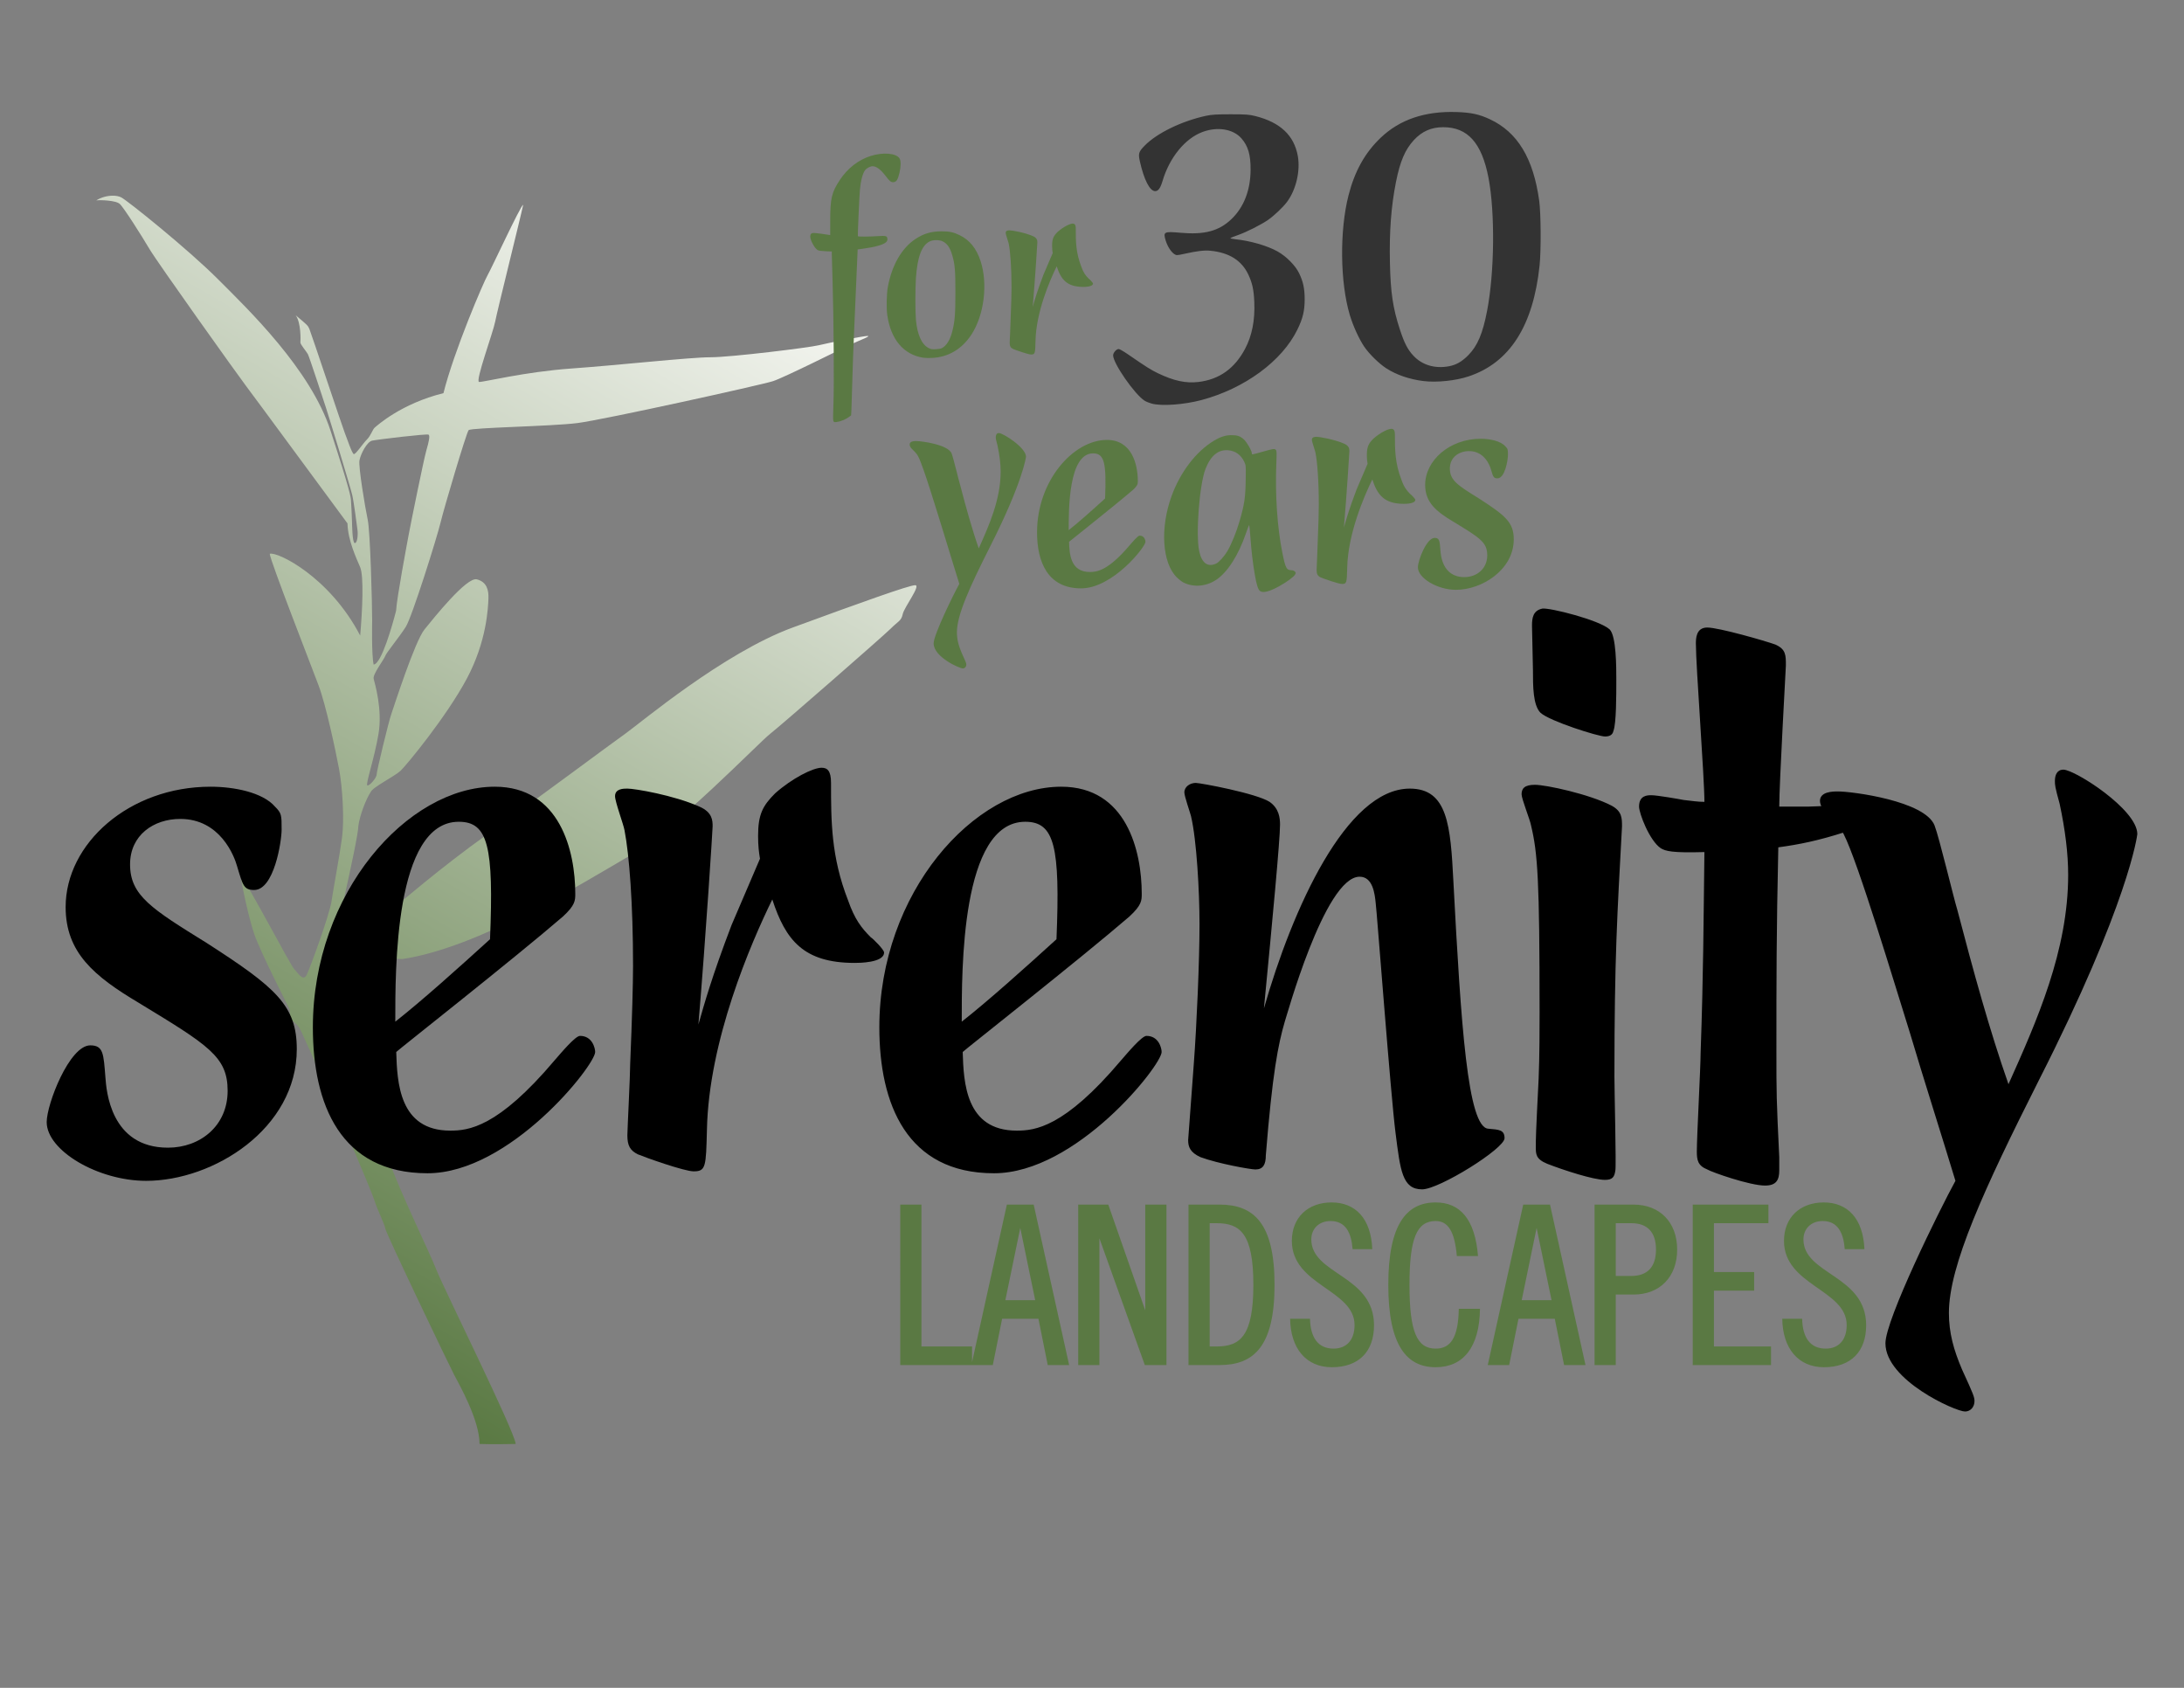
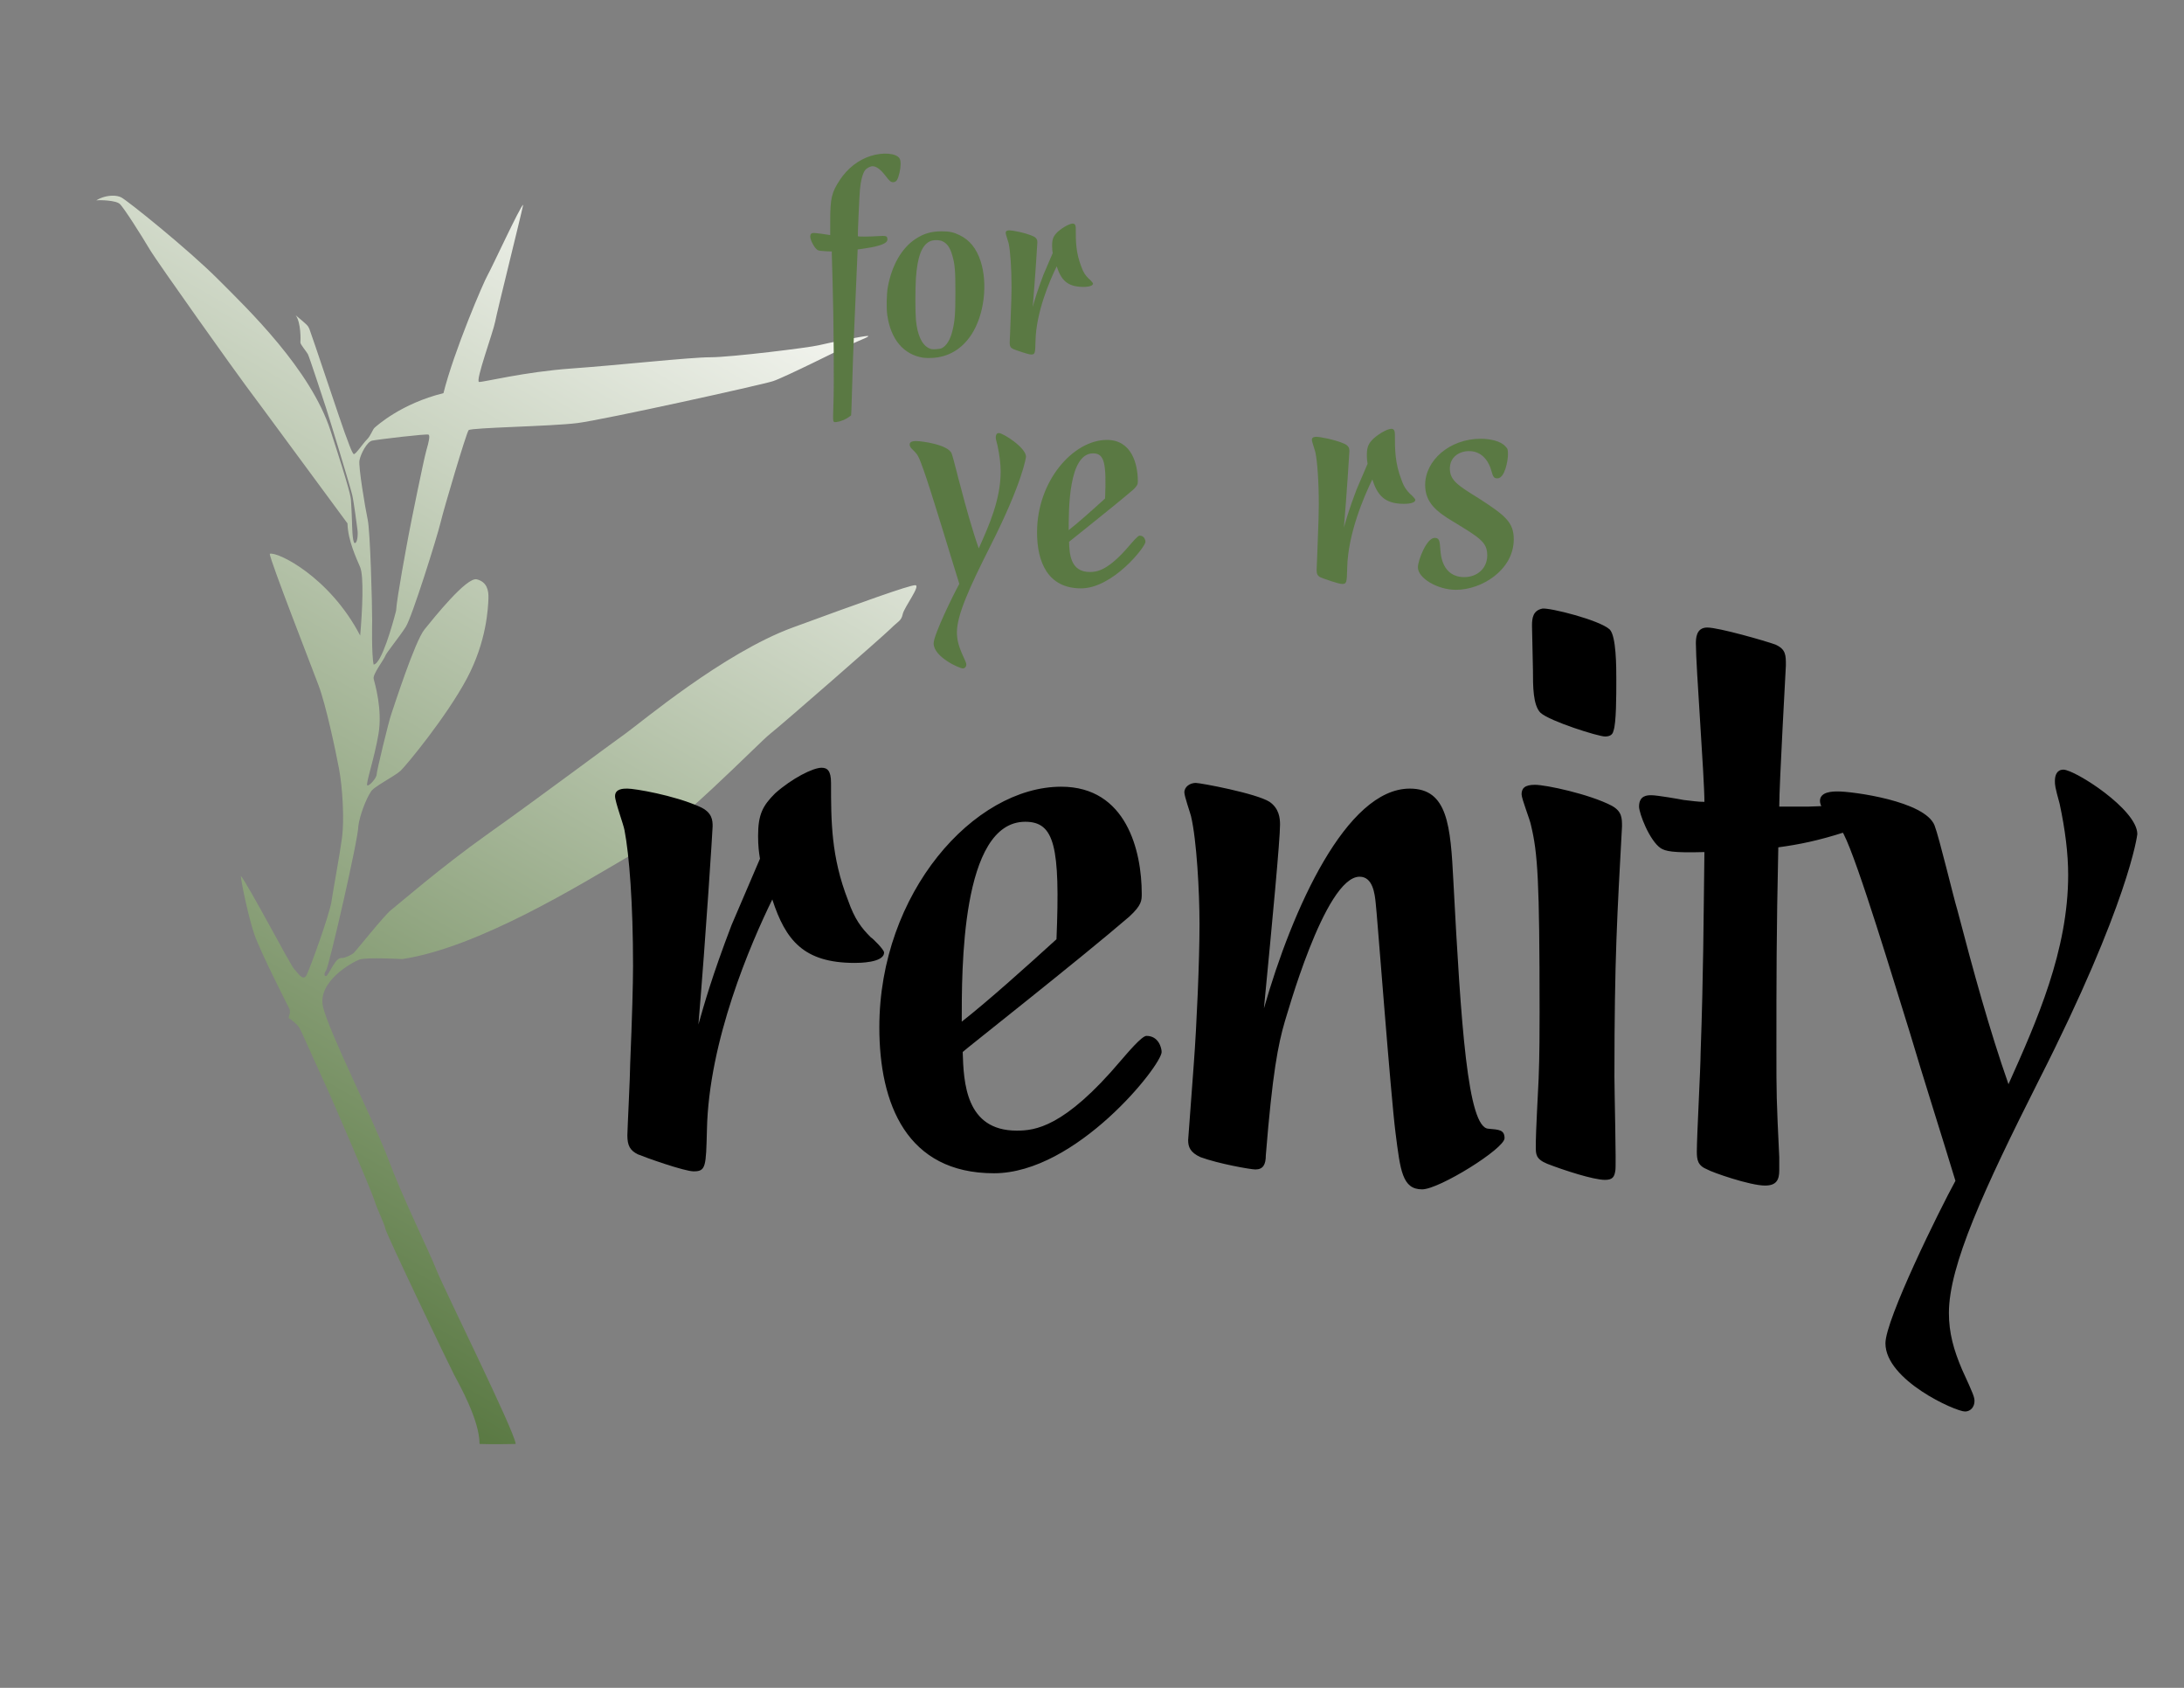
<svg xmlns="http://www.w3.org/2000/svg" xml:space="preserve" viewBox="0 0 1056 816">
  <rect x="0" y="0" width="1056" height="816" fill="#808080" stroke="none" />
  <defs>
    <linearGradient id="a" x1="0" x2="1" y1="0" y2="0" gradientTransform="scale(-385.771 385.771) rotate(-60 .865 1.274)" gradientUnits="userSpaceOnUse" spreadMethod="pad">
      <stop offset="0" stop-color="#f1f3ed" />
      <stop offset=".018" stop-color="#f1f3ed" />
      <stop offset="1" stop-color="#5a7943" />
    </linearGradient>
    <clipPath id="b" clipPathUnits="userSpaceOnUse">
      <path d="M-364.019 462.021h792v-612h-792Z" />
    </clipPath>
  </defs>
-   <path fill="#333" d="M688.244 184.22c-6.692-.816-13.082-3.004-17.939-6.142-3.53-2.281-8.335-7-10.7-10.509-2.503-3.715-5.353-9.962-6.925-15.178-4.745-15.752-5.02-40.938-.633-58.009 3.013-11.727 7.936-20.532 15.534-27.785 9.244-8.825 21.397-12.94 36.712-12.433 7.027.233 10.948 1.086 16.132 3.51 13.341 6.238 20.991 18.895 23.805 39.386.838 6.104.944 24.011.185 31.248-3.071 29.281-14.473 47.085-34.376 53.681-6.295 2.086-15.37 3.016-21.795 2.232zm12.385-7.156c3.478-.655 6.265-2.252 9.309-5.336 4.474-4.532 6.997-10.493 9.111-21.528 3.578-18.679 3.87-47.546.65-64.288-3.235-16.823-10.058-24.428-21.902-24.416-5.715.006-10.237 1.987-14.131 6.193-4.289 4.632-6.723 10.339-8.718 20.431-2.321 11.745-3.222 23.799-2.901 38.793.313 14.615 1.426 22.056 4.869 32.547 2.099 6.396 3.701 9.501 6.419 12.438 4.264 4.607 10.448 6.454 17.293 5.166zm-143.698 18.073c-1.185-.319-2.74-.942-3.457-1.384-4.739-2.929-15.258-18.055-15.258-21.941 0-1.289 1.566-3.074 2.697-3.074.41 0 2.43 1.16 4.49 2.577 8.977 6.179 11.101 7.519 14.477 9.136 7.722 3.699 13.555 4.952 19.613 4.216 10.058-1.223 17.45-6.476 22.501-15.989 3.379-6.365 4.859-13.868 4.477-22.696-.258-5.962-.96-9.17-2.907-13.284-3.222-6.807-9.257-10.584-18.347-11.479-2.913-.287-6.303.114-12.495 1.477-3.643.802-3.909.812-4.877.177-1.606-1.052-3.331-3.723-4.18-6.473-1.344-4.351-.915-4.583 7.147-3.861 11.543 1.035 18.576-.844 24.568-6.564 6.048-5.773 9.242-13.978 9.3-23.892.043-7.269-1.205-11.52-4.472-15.231-3.963-4.503-11.601-5.736-18.812-3.038-8.438 3.157-15.95 12.379-19.291 23.684-1.022 3.46-2.083 4.921-3.571 4.921-2.579 0-5.417-5.537-7.393-14.422-.841-3.782-.578-4.634 2.35-7.613 5.943-6.045 17.908-11.857 29.642-14.397 2.696-.584 5.106-.731 11.925-.728 7.518.003 8.966.11 12.034.888 11.952 3.031 18.632 9.333 20.417 19.262 1.297 7.213-.834 16.306-5.198 22.179-1.887 2.54-6.299 6.737-9.143 8.698-3.508 2.42-10.548 5.963-14.731 7.416-1.749.607-3.328 1.232-3.508 1.389-.18.157.893.413 2.385.57 7.233.758 15.499 3.148 20.395 5.896 4.31 2.42 8.656 6.829 10.469 10.62 1.964 4.108 2.643 7.32 2.65 12.551.008 5.536-.891 9.255-3.546 14.672-7.45 15.201-25.488 28.44-46.329 34.002-8.413 2.245-19.226 3.028-24.022 1.738z" />
-   <path fill="#5a7943" d="M609.275 285.762c-.975-.683-1.739-3.102-2.611-8.274-.975-5.777-1.571-10.898-2.096-18.001-.223-3.016-.476-5.554-.562-5.64-.086-.086-.793 1.71-1.571 3.993-3.615 10.614-9.036 19.032-14.548 22.592-4.878 3.151-10.814 3.599-15.68 1.185-.74-.367-2.186-1.494-3.212-2.503-7.081-6.964-8.15-23.898-2.486-39.382 4.209-11.507 11.763-21.393 20.307-26.576 3.213-1.949 5.784-2.78 8.601-2.78 2.853 0 4.229.469 5.969 2.033 1.494 1.343 3.89 5.51 3.89 6.764 0 .707-.209.738 5.196-.775 5.352-1.498 5.743-1.555 6.37-.928.48.48.503 1.043.272 6.872-.594 15.019.476 30.714 2.925 42.921 1.484 7.397 2.014 8.405 4.423 8.416.575.002 1.228.255 1.585.612.551.551.568.682.178 1.429-.575 1.104-3.877 3.552-7.557 5.602-4.829 2.691-7.897 3.488-9.393 2.441zm-21.231-13.305c1.339-.621 3.901-3.458 5.395-5.974 1.94-3.265 4.465-9.473 5.929-14.576 2.401-8.369 2.837-11.405 2.962-20.616.085-6.263.079-6.335-.697-7.989-1.581-3.37-4.237-5.302-7.724-5.618-4.836-.439-8.482 2.543-11.029 9.02-2.939 7.474-4.795 31.741-3.044 39.794 1.252 5.758 4.133 7.85 8.208 5.959z" />
  <path fill="url(#a)" d="M71.09 539.351c1.5.167 6.5 0 7.834-1.166 1.334-1.167 7.333-10.666 10-15.166 2.666-4.5 29.666-42.334 32.333-45.834 2.667-3.5 29.001-39.333 33.834-45.833.166-5.834 2.999-11.667 4.249-14.667 1.251-3 .75-14.333 0-22.833-10.25 19.686-27.75 28.166-30.249 27.333.166-2.333 13.833-37.333 16.333-44 2.5-6.667 5.666-21.666 6.833-27.833 1.167-6.167 1.833-17 1-23.167-.833-6.167-2.833-16.667-3.5-21.167-.667-4.5-7.166-22.333-8.333-24.666-1.167-2.334-3 .833-4.167 2-1.167 1.167-15.333 28.167-17.833 31.167 0-1.501 2.5-13.668 4.5-19.501 2-5.833 10.833-23.167 11.666-24.833.834-1.666-.667-2.999 0-3.333.667-.333 2.667-2.001 3.334-3.001.666-1 4.833-10.666 8.167-17.832 3.333-7.167 15.832-36.333 17-40.001 1.166-3.666 3.332-7.666 3.666-9.499.333-1.834 21.333-45.667 23.001-48.833 1.666-3.168 8.499-15.167 8.499-23.124 0 0 4.583-.177 12.084 0-.251 4.044-24.162 52.206-26.501 58.206-2.339 6.001-11.25 24.001-16 36.75-4.749 12.75-19.916 42.667-21.916 51.168-2.001 8.499 9.833 14.999 12.166 15.833 2.334.832 14.334.166 14.334.166 25.499 3.833 59.666 25 75.666 34.333 16 9.334 43.333 37.834 47.334 40.973 4 3.139 37.833 32.694 40.334 35.194 2.5 2.5 3.5 2.5 3.999 4.833.501 2.334 6.167 9.667 4.167 9.667-2.001 0-17.833-5.666-41-14.167-23.166-8.499-51.001-31.999-56-35.527-5.001-3.528-29.667-21.973-45.667-33.306-15.999-11.333-30.5-24-32.666-25.667-2.168-1.666-11.751-13.75-12.501-14.374-.75-.626-2.687-1.438-3.438-1.563-.238-.04-.388-.036-.516-.031-.274.01-.447.019-1.171-.406-1.062-.626-3.125-4.75-3.749-5.438-.626-.688-1.292.312-.292 1.645 1 1.335 10.916 44.542 10.791 48.292.5 3.751 2.625 9.125 4.126 11.375.624 1.626 8 5.25 9.999 7.126 2 1.874 15.375 18.125 22.125 30.749 6.75 12.625 7.125 23.875 7.251 26.751.125 2.874-.501 5.625-3.876 6.5-3.375.874-14.25-12.751-17.499-16.75-3.25-4.001-10.251-25.875-11.125-28.375-.876-2.501-4.876-19-4.876-20.125s-2.5-4.001-3.124-3.626c-.626.376 2.375 9 3.749 17.223 1.375 8.222-1.25 16.903-1.625 18.402-.375 1.5 3.501 6.501 3.875 7.626.375 1.125 4.75 6.375 6.875 9.75s10.5 30.124 11.625 34.875c1.125 4.75 8.625 29.999 9.376 30.874.749.876 27.499 1.25 36.374 2.375 8.875 1.125 61.501 12.75 65.375 14.001 3.876 1.25 23.5 11.124 26.501 12.5 2.999 1.375 6.124 2.5 5.249 2.624-.874.125-13.5-2.374-16.499-3.125-3.001-.749-29.25-3.999-36.125-3.999-6.876 0-30.501-2.626-46.376-3.751-15.875-1.125-29.625-4.625-31-4.5-1.374.125 4.75 16.75 5.376 20.125.624 3.375 8.624 35.376 9.374 39.125-1-.499-10.499-21.125-11.875-23.5-1.375-2.375-11.25-25.374-14.785-39.5-14.16-3.499-22.215-10.875-22.965-11.499-.75-.626-1.249-2.626-2.625-4.001-1.375-1.375-3.75-4.999-4.374-4.874-.626.124-2.376 5.5-3.001 6.999-.625 1.5-11.375 33.75-11.875 34.875s-.667 1.292-4.582 4.542c1.832-2.417 1.665-8.5 1.583-9.083-.084-.583 1.999-3 2.499-3.917.5-.916 4.918-14.5 6-17.75 1.084-3.25 8.209-26.625 8.834-29.333.624-2.709 1.5-9.917 1.749-11.667.251-1.75-.082-4.542-.916-4.417-.833.126-.875 6.417-.917 7.375-.041.959-.208 5.667-.333 6.917-.125 1.25-.166 2.792-6.834 23.292-6.666 20.5-27.499 40.5-37.665 50.667-10.168 10.166-30.334 26.332-32.334 27.333-.75.375-1.735.562-2.813.562-1.797 0-3.853-.521-5.521-1.563m92.25-140.583c0 5.75-.625 29.751-1.499 33.875-.876 4.125-3.126 17.625-2.751 19.75.376 2.126 2.5 6.251 4.25 6.626 1.751.374 18.375 2.374 18.875 2 .5-.376.125-2.25-.75-5.251-.875-3-5.25-24.625-5.875-28s-4-21.25-4.25-25.625c-1.25-4.875-4.875-17.749-7.5-18-.75 3.25-.5 14.625-.5 14.625" transform="matrix(1.446 0 0 -1.446 -56.251 876.769)" />
-   <path fill="#5a7943" d="M0 0v6.218h-16.919v47.431h-7.086V0Zm32.464 0L20.606 53.649h-8.965L-.217 0h7.158l3.109 15.473h12.147L25.306 0ZM21.112 21.691h-9.978l5.495 26.608h-1.012ZM65 0v53.649h-7.086V15.184h1.085L45.55 53.649H35.5V0h7.086v45.406h-1.085L57.77 0Zm36.151 26.824c0 20.68-7.013 26.825-18.365 26.825H72.374V0h10.412c11.352 0 18.365 6.146 18.365 26.824m-7.086 0c0-17.136-4.41-20.606-12.292-20.606H79.46v41.214h2.313c7.882 0 12.292-3.471 12.292-20.608m40.345-13.52c0 16.774-20.968 16.919-20.968 28.705 0 3.542 2.531 6.145 6.435 6.145 4.989 0 6.941-3.832 7.375-9.399h6.58c-.434 10.339-5.712 15.617-13.594 15.617-7.953 0-13.303-5.06-13.303-12.87 0-14.895 20.968-16.269 20.968-28.126 0-5.062-2.748-7.881-7.013-7.881-5.134 0-7.737 3.615-7.882 9.978h-6.652c.145-9.906 5.351-16.197 13.955-16.197 9.038 0 14.099 5.279 14.099 14.028m35.429 5.495h-7.086c-.145-9.761-2.82-13.304-7.737-13.304-6.29 0-8.748 5.712-8.748 21.329 0 15.618 2.458 21.33 8.748 21.33 4.122 0 6.363-3.398 7.086-11.713h7.085c-1.011 12.436-6.073 17.931-14.171 17.931-9.617 0-15.834-7.158-15.834-27.548 0-20.389 6.217-27.548 15.834-27.548 9.255 0 14.677 6.725 14.823 19.523M205.122 0l-11.858 53.649h-8.965L172.44 0h7.159l3.109 15.473h12.146L197.964 0Zm-11.351 21.691h-9.979l5.495 26.608h-1.012zm42.007 16.919c0 9.111-5.784 15.039-14.605 15.039h-13.015V0h7.086v23.571h5.929c8.821 0 14.605 5.929 14.605 15.039m-7.086 0c0-6.002-3.037-8.821-8.243-8.821h-5.205v17.643h5.205c5.206 0 8.243-2.821 8.243-8.822M267.157 0v6.218h-19.088v18.654h13.449v6.219h-13.449v16.341h18.22v6.217h-25.306V0Zm31.814 13.304c0 16.774-20.969 16.919-20.969 28.705 0 3.542 2.531 6.145 6.435 6.145 4.989 0 6.941-3.832 7.375-9.399h6.58c-.434 10.339-5.712 15.617-13.593 15.617-7.953 0-13.304-5.06-13.304-12.87 0-14.895 20.968-16.269 20.968-28.126 0-5.062-2.747-7.881-7.014-7.881-5.134 0-7.736 3.615-7.881 9.978h-6.652c.145-9.906 5.351-16.197 13.955-16.197 9.038 0 14.1 5.279 14.1 14.028" clip-path="url(#b)" transform="matrix(1.446 0 0 -1.446 470.005 659.947)" />
  <path d="M971.134 524.159c-9.161-26.107-16.947-54.507-24.735-84.277-1.832-5.956-8.701-34.811-10.993-40.767-4.58-11.908-39.849-16.489-46.72-16.489-2.29 0-8.701 0-8.701 4.581 0 1.832 1.373 4.122 2.29 5.038 6.411 6.413 6.871 6.87 9.161 10.993 6.87 13.283 24.733 72.829 32.063 96.188 5.955 20.155 16.029 51.758 21.985 71.454-7.786 14.199-33.843 67.095-33.843 78.546 0 17.864 33.895 32.978 38.476 32.978 2.748 0 4.58-2.29 4.58-5.038 0-1.832-.458-3.207-5.955-15.114-4.122-9.619-6.413-17.864-6.413-27.483 0-22.902 16.894-59.767 43.461-112.441 43.514-85.652 47.637-118.631 47.637-119.089 0-11.909-30.231-31.146-35.726-31.146-3.206 0-4.123 2.748-4.123 5.496 0 1.832 0 2.748 2.29 10.993 2.748 12.826 4.123 24.277 4.123 34.353 0 36.644-15.116 70.537-28.857 101.225" />
  <path fill="#5a7943" d="M473.247 265.125c-3.359-9.572-6.214-19.985-9.069-30.901-.672-2.184-3.19-12.764-4.031-14.948-1.679-4.366-14.611-6.046-17.131-6.046-.84 0-3.19 0-3.19 1.68 0 .672.503 1.511.84 1.847 2.351 2.351 2.519 2.519 3.359 4.03 2.519 4.87 9.069 26.703 11.756 35.268 2.183 7.39 5.877 18.978 8.061 26.199-2.855 5.206-12.409 24.601-12.409 28.8 0 6.55 12.428 12.092 14.108 12.092 1.008 0 1.679-.84 1.679-1.847 0-.672-.168-1.176-2.183-5.542-1.511-3.527-2.351-6.55-2.351-10.077 0-8.397 6.194-21.914 15.935-41.228 15.955-31.405 17.466-43.497 17.466-43.665 0-4.367-11.085-11.42-13.099-11.42-1.176 0-1.512 1.008-1.512 2.015 0 .672 0 1.008.84 4.031 1.008 4.703 1.512 8.901 1.512 12.596 0 13.436-5.542 25.863-10.581 37.115" />
  <path d="M860.296 389.955c0-10.993 3.207-67.332 3.207-68.247 0-5.038 0-7.788-5.04-10.078-5.037-1.832-27.482-8.245-32.978-8.245-5.496 0-5.496 5.496-5.496 7.786 0 10.993 4.123 64.584 4.123 76.493-3.207 0-5.956-.458-10.078-.916-2.29-.458-12.824-2.29-15.574-2.29-1.832 0-5.953 0-5.953 5.496 0 3.207 5.038 16.489 10.534 20.154 2.29 1.373 5.496 2.29 21.07 1.832-.458 35.269-.458 57.712-1.833 97.104 0 6.87-1.832 40.307-1.832 47.637 0 4.122.458 6.87 5.038 8.701 2.291 1.373 20.612 7.788 27.942 7.788 5.496 0 6.87-2.75 6.87-7.328v-6.414c-1.373-28.398-1.373-30.688-1.373-51.299 0-34.811 0-56.797.915-98.479 10.076-1.375 19.237-3.206 32.063-7.328 7.328-2.291 9.618-4.581 9.618-8.245 0-5.04-4.122-5.04-6.412-5.04-2.748 0-17.406.916-20.612.916zm-119.088-65.957c0 7.786 0 16.947 3.665 20.612 4.58 4.122 27.94 11.451 31.146 11.451 1.832 0 3.663-.458 4.122-2.748 1.375-3.665 1.375-16.947 1.375-24.735 0-5.955 0-21.069-3.206-24.275-5.038-4.58-28.857-10.536-32.521-10.078-4.58.916-5.038 4.581-5.038 8.245zm43.056 75.575c0-4.122 0-7.328-5.038-10.076-10.534-5.496-31.606-10.078-37.101-10.078-5.04 0-6.413 1.833-6.413 4.581 0 2.29 4.123 12.367 4.58 15.114 3.206 13.284 4.123 26.567 4.123 90.234 0 7.329 0 21.07-.458 32.063-1.375 27.023-1.375 29.313-1.375 32.978s0 5.955 5.498 8.245c8.245 3.208 22.442 7.786 27.94 7.786 3.663 0 4.58-1.373 5.038-4.578.458-2.291-.458-38.018-.458-45.347 0-57.713 1.375-78.324 3.665-120.922M574.488 551.184c0 3.206.915 5.955 5.955 8.245 8.701 3.206 24.275 5.955 26.565 5.955 3.665 0 5.038-2.29 5.038-6.871 3.207-39.848 5.955-53.589 9.161-64.583.458-.915 19.239-70.079 36.185-70.079 6.413 0 7.329 8.245 7.788 12.826.457 2.747 7.328 93.896 9.618 111.302 2.29 17.865 3.206 27.023 12.824 27.023 8.246 0 39.851-19.695 39.851-24.732 0-4.123-2.748-4.123-7.788-4.581-10.076-.457-13.281-50.384-16.946-119.548-1.375-27.025-2.75-44.887-21.07-44.887-30.688 0-56.797 58.17-70.539 106.265 4.123-42.599 7.788-81.531 7.788-88.859 0-3.206-.458-7.788-5.038-10.993-6.413-4.123-33.436-9.161-35.726-9.161-2.75 0-5.498 1.832-5.498 4.58 0 1.833 2.748 9.619 3.207 11.451 2.748 11.451 4.122 36.643 4.122 52.217 0 17.864-1.373 49.01-2.747 67.331zm-109.009-42.597c1.375-1.373 57.255-45.346 80.615-65.499 5.953-5.496 5.953-7.786 5.953-10.993 0-20.612-7.328-51.758-38.933-51.758-42.139 0-87.943 51.3-87.943 116.343 0 37.1 13.284 70.537 55.422 70.537 39.851 0 81.075-52.217 81.075-58.63 0-1.833-1.376-7.786-7.329-7.786-2.291 0-9.161 8.245-12.367 11.909-27.482 32.521-41.681 33.895-50.384 33.895-24.734 0-25.65-23.36-26.108-38.017m-.458-14.657c0-24.734-.458-96.646 30.69-96.646 14.198 0 16.946 11.909 15.114 56.797-15.114 13.742-32.978 29.773-45.804 39.849" />
  <path fill="#5a7943" d="M516.912 261.932c.528-.527 21.989-17.415 30.96-25.155 2.286-2.111 2.286-2.99 2.286-4.222 0-7.916-2.814-19.878-14.952-19.878-16.183 0-33.774 19.702-33.774 44.681 0 14.248 5.102 27.09 21.285 27.09 15.305 0 31.137-20.054 31.137-22.517 0-.704-.528-2.99-2.815-2.99-.88 0-3.518 3.166-4.75 4.574-10.554 12.49-16.008 13.017-19.35 13.017-9.499 0-9.851-8.971-10.027-14.601m-.176-5.629c0-9.499-.176-37.117 11.786-37.117 5.453 0 6.508 4.574 5.805 21.813-5.805 5.278-12.665 11.434-17.591 15.304" />
  <path d="M353.724 447.21c-9.619 25.192-13.283 38.474-16.032 48.094 3.665-43.514 6.871-94.356 6.871-95.731 0-2.748 0-6.87-6.413-9.618-12.366-5.496-31.146-8.703-34.81-8.703-1.833 0-5.955 0-5.955 3.665 0 2.748 4.122 13.741 4.58 16.489 2.29 11.909 4.123 35.269 4.123 65.499 0 8.703-.458 25.192-1.375 47.177 0 5.498-1.373 32.521-1.373 34.811 0 5.038 1.373 7.328 5.038 9.161 3.207 1.373 22.444 8.245 27.023 8.245 5.955 0 5.955-2.29 6.413-20.154.916-43.056 21.07-89.775 31.605-111.303 6.413 19.695 15.116 30.688 39.849 30.688 1.832 0 14.199 0 14.199-5.038 0-1.375-5.496-6.87-6.413-7.328-4.58-4.581-7.786-8.703-10.993-17.864-8.245-21.07-8.245-38.476-8.245-56.797 0-5.955-1.832-7.329-4.58-7.329-4.123 0-14.199 5.04-22.445 12.367-5.953 5.955-8.245 10.078-8.245 20.612 0 5.038.458 8.245.916 10.993z" />
  <path fill="#5a7943" d="M504.546 132.761c-3.12 8.172-4.309 12.48-5.2 15.601 1.189-14.115 2.229-30.607 2.229-31.053 0-.891 0-2.228-2.08-3.12-4.011-1.783-10.103-2.823-11.291-2.823-.595 0-1.931 0-1.931 1.189 0 .891 1.337 4.457 1.486 5.349.743 3.863 1.337 11.441 1.337 21.247 0 2.823-.149 8.172-.446 15.303 0 1.783-.446 10.549-.446 11.292 0 1.634.446 2.377 1.634 2.972 1.04.446 7.28 2.674 8.766 2.674 1.932 0 1.932-.743 2.08-6.537.297-13.966 6.835-29.121 10.252-36.104 2.08 6.389 4.903 9.955 12.926 9.955.594 0 4.606 0 4.606-1.634 0-.446-1.783-2.228-2.08-2.377-1.486-1.486-2.526-2.823-3.566-5.795-2.674-6.835-2.674-12.481-2.674-18.424 0-1.932-.594-2.378-1.486-2.378-1.337 0-4.606 1.635-7.281 4.012-1.931 1.931-2.674 3.269-2.674 6.686 0 1.634.149 2.674.297 3.566zm151.423 103.777c-3.698 9.684-5.106 14.79-6.163 18.488 1.409-16.727 2.641-36.271 2.641-36.8 0-1.056 0-2.641-2.465-3.697-4.754-2.113-11.973-3.345-13.381-3.345-.705 0-2.289 0-2.289 1.409 0 1.056 1.584 5.282 1.76 6.338.88 4.578 1.585 13.558 1.585 25.179 0 3.345-.176 9.684-.529 18.135 0 2.113-.528 12.502-.528 13.382 0 1.937.528 2.817 1.937 3.522 1.233.528 8.628 3.169 10.388 3.169 2.289 0 2.289-.88 2.465-7.747.352-16.551 8.1-34.51 12.149-42.786 2.465 7.571 5.811 11.797 15.318 11.797.704 0 5.458 0 5.458-1.937 0-.528-2.113-2.641-2.465-2.817-1.761-1.761-2.993-3.345-4.226-6.867-3.169-8.1-3.169-14.791-3.169-21.833 0-2.289-.704-2.817-1.761-2.817-1.585 0-5.458 1.937-8.628 4.754-2.288 2.289-3.169 3.874-3.169 7.923 0 1.937.176 3.169.352 4.226z" />
-   <path d="M191.584 508.587c1.373-1.373 57.255-45.346 80.615-65.499 5.953-5.496 5.953-7.786 5.953-10.993 0-20.612-7.328-51.758-38.933-51.758-42.139 0-87.943 51.3-87.943 116.343 0 37.1 13.283 70.537 55.423 70.537 39.848 0 81.072-52.217 81.072-58.63 0-1.833-1.375-7.786-7.328-7.786-2.291 0-9.161 8.245-12.367 11.909-27.482 32.521-41.681 33.895-50.384 33.895-24.735 0-25.65-23.36-26.108-38.017m-.458-14.657c0-24.734-.458-96.646 30.688-96.646 14.199 0 16.947 11.909 15.116 56.797-15.116 13.742-32.978 29.773-45.804 39.849m-54.959-92.981c0-6.87 0-7.786-3.207-10.993-5.953-6.871-19.695-9.619-31.146-9.619-39.391 0-70.079 27.482-70.079 58.17 0 21.987 13.741 33.438 35.268 46.262 33.896 20.612 43.056 26.108 43.056 42.597 0 16.949-13.283 27.483-28.857 27.483-27.94 0-29.772-27.94-30.23-33.895-.916-11.451-.916-15.574-7.328-15.574-10.078 0-21.07 28.398-21.07 37.101 0 13.741 24.734 28.398 48.094 28.398 32.521 0 72.827-25.192 72.827-63.666 0-21.07-10.076-29.773-43.512-51.3-26.567-16.491-37.101-22.902-37.101-38.018 0-14.199 11.451-21.985 24.275-21.985 19.239 0 26.108 17.864 27.483 22.9 2.748 9.161 3.206 11.452 8.245 11.452 9.618 0 13.283-23.36 13.283-29.315" />
  <path fill="#5a7943" d="M729.116 220.023c0-2.633 0-2.985-1.229-4.213-2.282-2.634-7.549-3.687-11.938-3.687-15.098 0-26.861 10.534-26.861 22.296 0 8.428 5.267 12.816 13.518 17.732 12.992 7.901 16.503 10.007 16.503 16.327 0 6.496-5.091 10.534-11.06 10.534-10.709 0-11.411-10.709-11.587-12.992-.351-4.389-.351-5.969-2.809-5.969-3.863 0-8.076 10.885-8.076 14.22 0 5.267 9.48 10.885 18.434 10.885 12.465 0 27.914-9.656 27.914-24.403 0-8.076-3.862-11.412-16.678-19.663-10.183-6.321-14.221-8.778-14.221-14.572 0-5.442 4.389-8.427 9.305-8.427 7.374 0 10.007 6.847 10.534 8.778 1.053 3.511 1.229 4.39 3.16 4.39 3.687 0 5.091-8.954 5.091-11.236m-282.771-47.087c-9.48-1.506-15.667-8.869-17.334-20.631-.478-3.371-.338-10.241.277-13.573 1.955-10.597 6.747-18.867 13.489-23.28 3.897-2.551 7.558-3.611 12.479-3.614 3.771-.002 5.825.433 8.735 1.853 4.848 2.365 8.088 6.353 10.101 12.434 3.651 11.029 1.771 26.252-4.403 35.652-4.66 7.094-11.232 10.947-19.242 11.279-1.462.061-3.307.007-4.101-.119zm9.095-4.638c2.21-1.162 3.964-3.983 4.983-8.018 1.269-5.025 1.524-8.165 1.529-18.862.005-10.755-.231-13.553-1.519-17.997-1.077-3.718-2.403-5.648-4.623-6.729-1.599-.779-4.473-.8-6.123-.044-3.977 1.821-6.133 7.484-6.829 17.935-.334 5.025-.328 16.481.012 20.103.669 7.145 2.808 11.885 6.121 13.565 1.196.607 1.543.664 3.481.575 1.362-.063 2.452-.256 2.969-.528zm-52.493 35.161c-.186-.49-.179-2.806.025-7.72.364-8.786.144-41.864-.394-59.232-.21-6.777-.385-12.907-.389-13.621l-.006-1.299-2.986-.123c-2.048-.084-3.236-.252-3.78-.533-1.475-.763-3.651-4.719-3.651-6.639 0-1.102.563-1.667 1.661-1.667.842 0 5.904.635 7.295.916l.699.141.003-6.435c.003-11.441.651-14.218 4.755-20.384 3.659-5.499 8.826-9.519 14.68-11.422 6.011-1.954 12.531-1.408 14.11 1.181.677 1.11.66 3.871-.041 6.882-.821 3.525-1.546 4.579-3.15 4.579-1.05 0-1.668-.531-3.682-3.165-2.323-3.036-4.371-4.54-6.204-4.553-1.078-.008-2.851.93-3.591 1.899-1.178 1.544-2.099 5-2.506 9.401-.281 3.037-1.141 22.312-1.006 22.531.167.271 5.432.25 9.626-.038 3.955-.272 4.532-.111 4.65 1.294.061.732-.072 1.067-.656 1.651-1.216 1.216-5.411 2.384-11.397 3.175l-2.321.307-.163 3.833c-.543 12.802-1.242 28.954-1.675 38.7-.275 6.182-.615 15.9-.755 21.596-.141 5.696-.326 11.65-.411 13.231l-.154 2.875-1.181.865c-1.524 1.116-4.127 2.163-5.811 2.337-1.267.131-1.339.106-1.593-.562z" />
</svg>